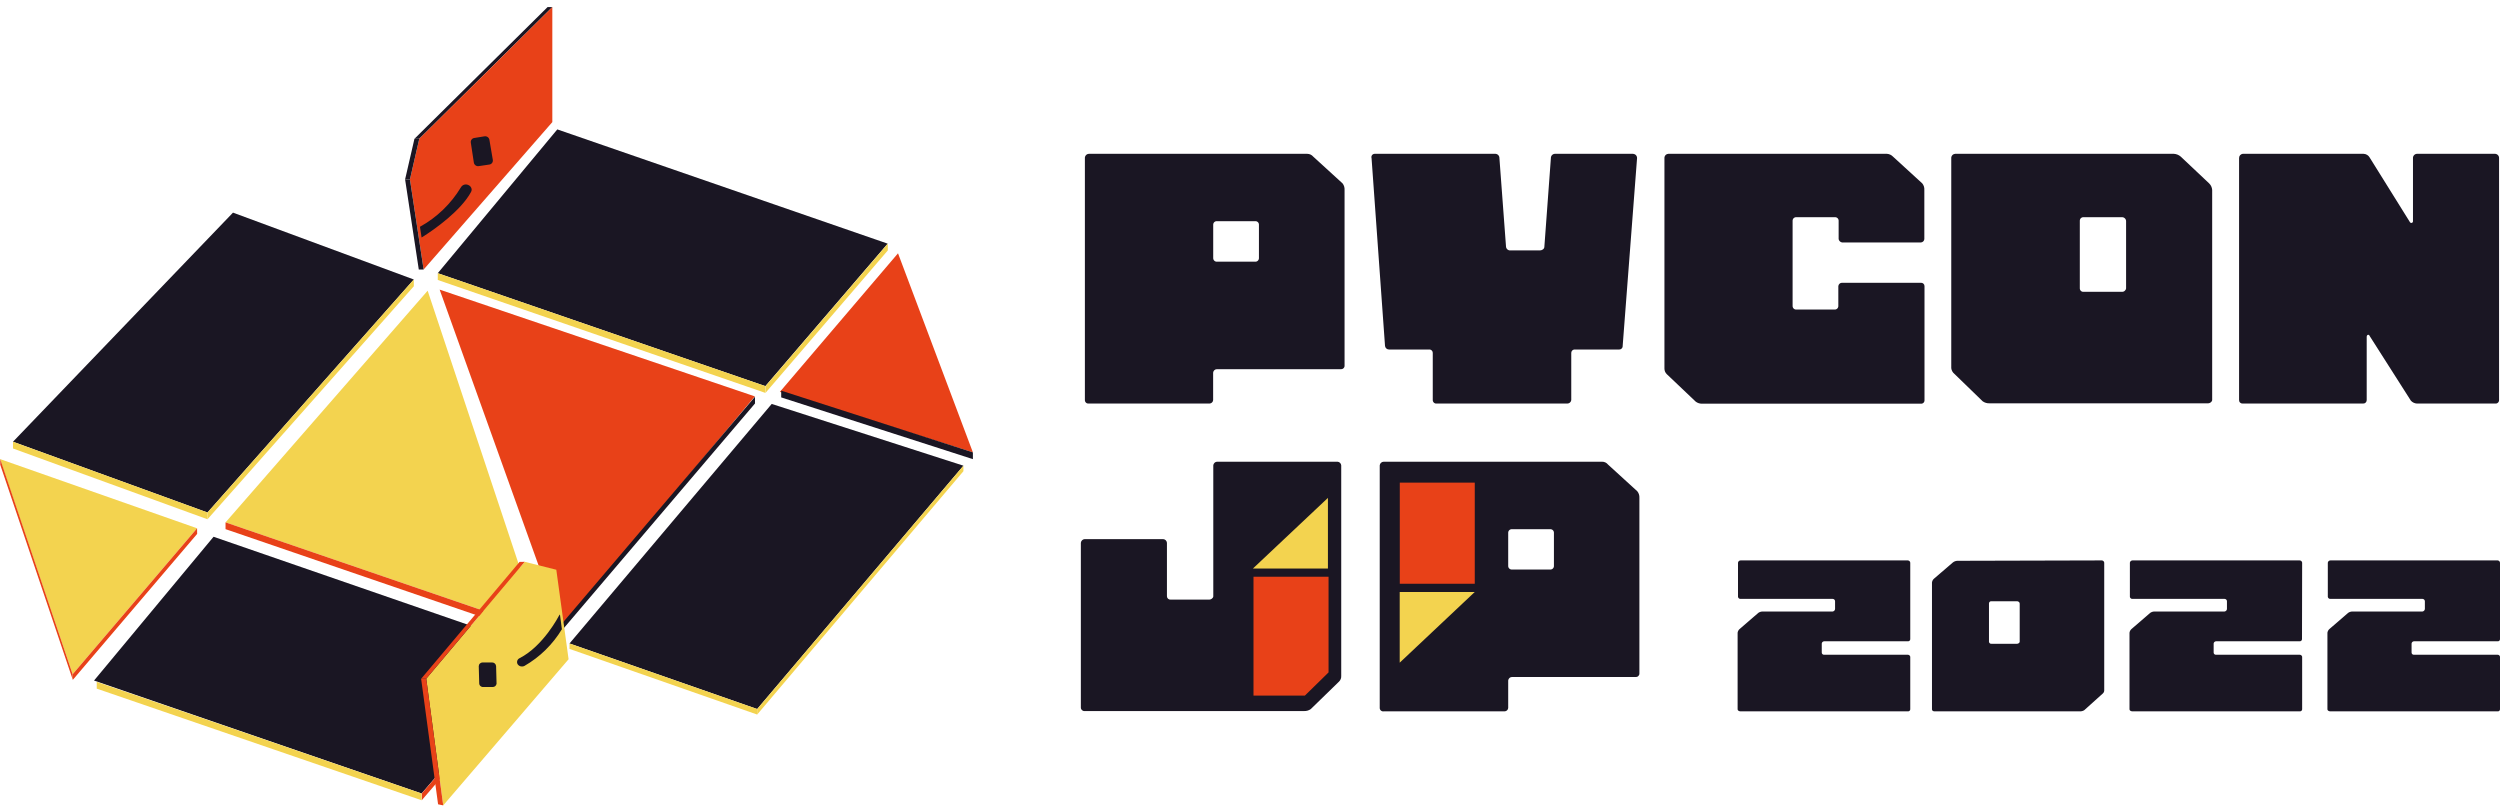
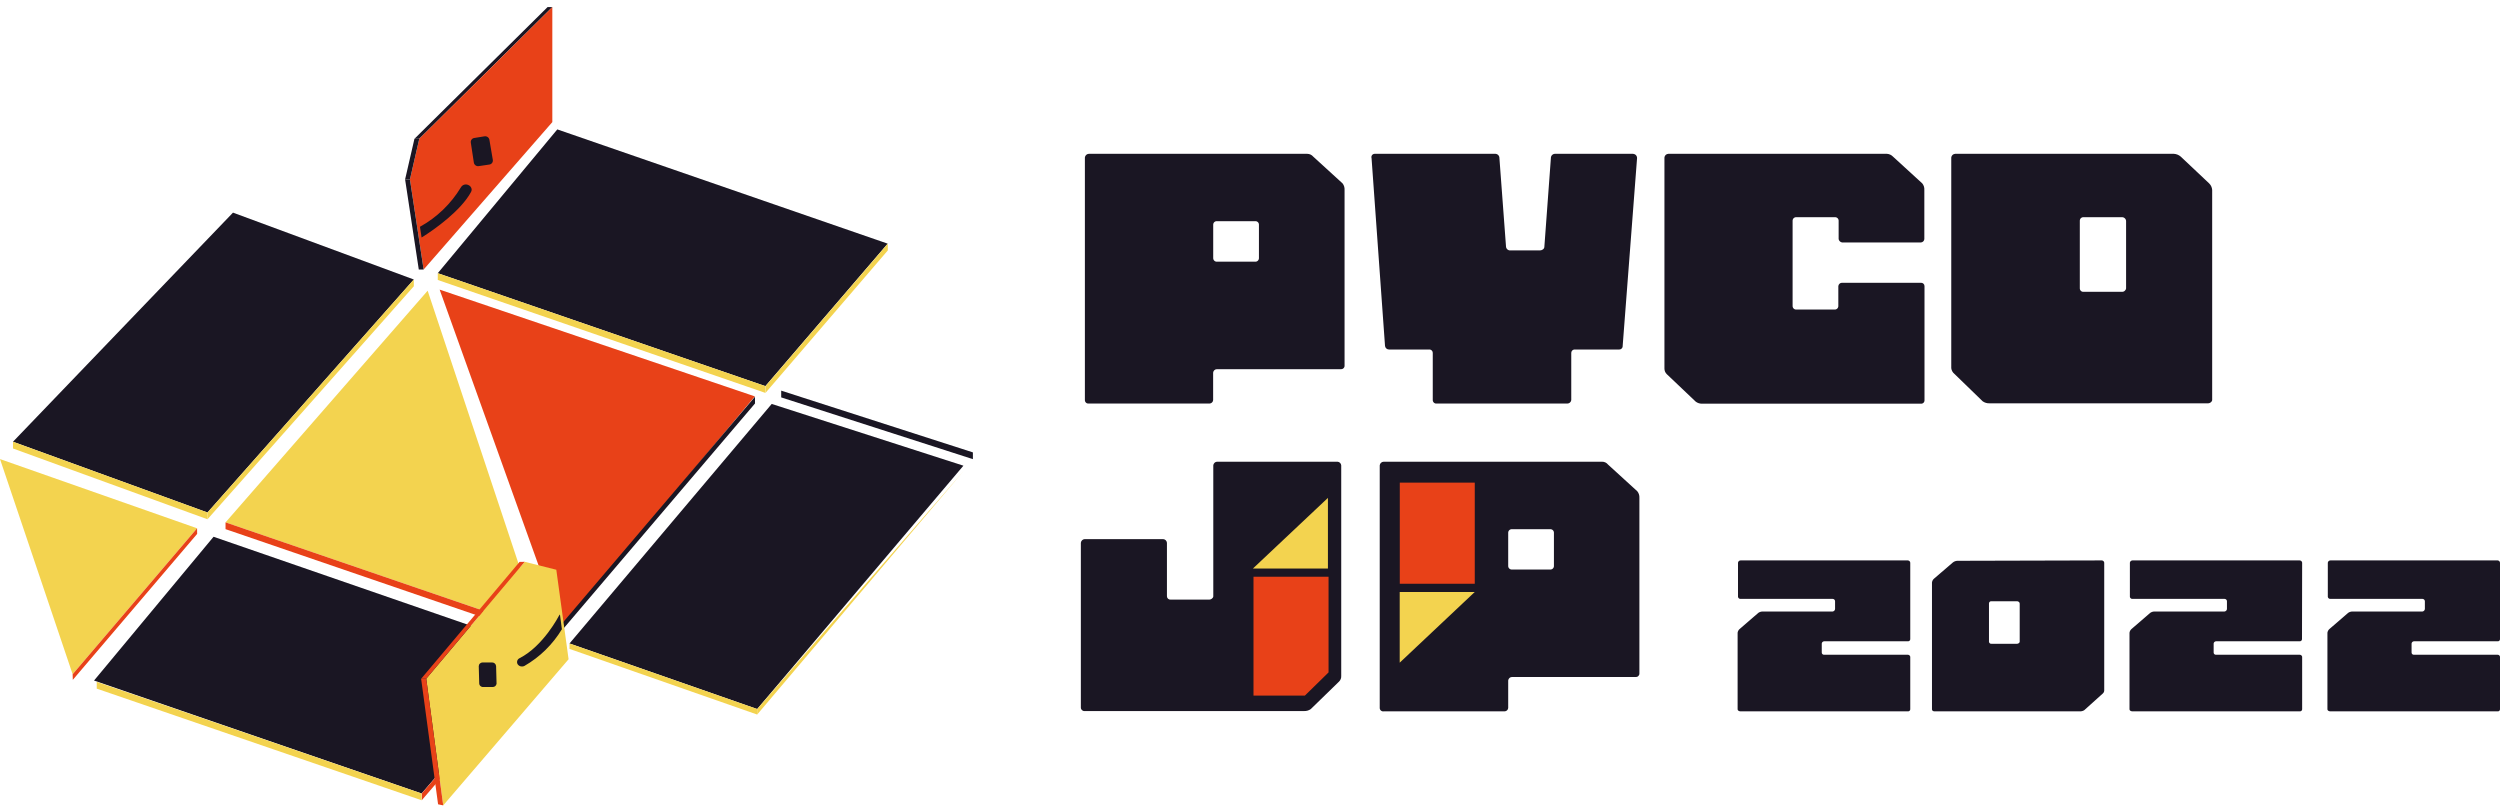
<svg xmlns="http://www.w3.org/2000/svg" width="200" height="65" viewBox="0 0 200 65" fill="none">
  <path d="M104.579 12.306C104.671 12.306 104.761 12.326 104.844 12.365C104.926 12.404 105 12.46 105.058 12.53L107.404 14.671C107.52 14.819 107.577 15.005 107.565 15.193V29.242C107.568 29.28 107.563 29.319 107.549 29.355C107.536 29.391 107.515 29.424 107.488 29.452C107.461 29.48 107.428 29.501 107.392 29.515C107.356 29.529 107.318 29.536 107.279 29.534H97.362C97.285 29.532 97.21 29.559 97.153 29.61C97.095 29.661 97.059 29.731 97.051 29.808V32.01C97.045 32.083 97.013 32.151 96.96 32.201C96.907 32.252 96.838 32.281 96.765 32.284H87.103C87.064 32.289 87.024 32.286 86.986 32.275C86.949 32.264 86.914 32.244 86.884 32.218C86.855 32.192 86.831 32.16 86.815 32.124C86.799 32.088 86.791 32.05 86.791 32.01V12.599C86.799 12.521 86.835 12.448 86.892 12.394C86.949 12.34 87.024 12.309 87.103 12.306H104.579ZM97.057 20.637C97.055 20.678 97.062 20.719 97.077 20.757C97.092 20.794 97.115 20.829 97.145 20.857C97.174 20.885 97.21 20.907 97.248 20.921C97.287 20.934 97.328 20.939 97.368 20.936H100.404C100.445 20.939 100.486 20.934 100.525 20.921C100.563 20.907 100.598 20.885 100.628 20.857C100.657 20.829 100.68 20.794 100.695 20.757C100.711 20.719 100.717 20.678 100.715 20.637V17.987C100.718 17.946 100.711 17.906 100.696 17.868C100.68 17.83 100.657 17.796 100.628 17.768C100.598 17.741 100.563 17.72 100.524 17.707C100.486 17.694 100.445 17.69 100.404 17.694H97.368C97.328 17.69 97.287 17.694 97.249 17.707C97.21 17.72 97.175 17.741 97.145 17.768C97.115 17.796 97.092 17.83 97.077 17.868C97.062 17.906 97.055 17.946 97.057 17.987V20.637Z" fill="#1A1623" />
  <path d="M130.654 12.306C130.74 12.313 130.82 12.352 130.878 12.415C130.936 12.479 130.967 12.562 130.965 12.649L129.814 27.668C129.817 27.706 129.811 27.745 129.798 27.781C129.784 27.817 129.764 27.85 129.736 27.878C129.709 27.906 129.677 27.927 129.641 27.941C129.605 27.955 129.566 27.962 129.528 27.96H125.988C125.951 27.957 125.914 27.962 125.88 27.975C125.845 27.987 125.813 28.006 125.786 28.031C125.759 28.056 125.738 28.087 125.723 28.121C125.709 28.154 125.701 28.191 125.701 28.227V32.01C125.691 32.086 125.654 32.155 125.597 32.205C125.54 32.255 125.466 32.283 125.39 32.284H114.932C114.893 32.288 114.854 32.285 114.817 32.273C114.779 32.261 114.745 32.242 114.716 32.216C114.686 32.19 114.663 32.158 114.647 32.123C114.63 32.088 114.621 32.049 114.621 32.01V28.227C114.621 28.191 114.613 28.154 114.599 28.121C114.584 28.087 114.563 28.056 114.536 28.031C114.509 28.006 114.477 27.987 114.443 27.975C114.408 27.962 114.371 27.957 114.335 27.96H111.112C111.033 27.959 110.957 27.928 110.9 27.874C110.842 27.82 110.807 27.746 110.801 27.668L109.724 12.649C109.712 12.61 109.708 12.57 109.714 12.53C109.72 12.49 109.735 12.452 109.758 12.419C109.781 12.386 109.811 12.358 109.846 12.339C109.881 12.319 109.921 12.308 109.961 12.306H119.642C119.728 12.311 119.809 12.35 119.867 12.414C119.925 12.478 119.956 12.562 119.953 12.649L120.482 19.741C120.491 19.826 120.533 19.905 120.599 19.959C120.666 20.014 120.751 20.041 120.836 20.034H123.188C123.356 20.034 123.549 19.922 123.549 19.741L124.071 12.649C124.068 12.562 124.099 12.478 124.157 12.414C124.215 12.35 124.296 12.311 124.382 12.306H130.654Z" fill="#1A1623" />
  <path d="M153.674 22.622C153.71 22.619 153.747 22.624 153.782 22.637C153.817 22.649 153.848 22.668 153.875 22.693C153.902 22.718 153.923 22.749 153.938 22.782C153.953 22.816 153.96 22.852 153.96 22.889V32.01C153.963 32.048 153.957 32.087 153.944 32.123C153.93 32.159 153.909 32.192 153.882 32.219C153.855 32.246 153.822 32.267 153.786 32.28C153.75 32.294 153.712 32.299 153.674 32.296H136.141C135.969 32.294 135.801 32.238 135.662 32.135L133.342 29.932C133.281 29.873 133.234 29.802 133.201 29.724C133.169 29.646 133.154 29.562 133.155 29.478V12.599C133.162 12.521 133.198 12.448 133.255 12.394C133.313 12.34 133.387 12.309 133.466 12.306H150.961C151.143 12.318 151.314 12.398 151.44 12.53L153.78 14.671C153.9 14.817 153.96 15.004 153.947 15.193V19.131C153.94 19.203 153.907 19.27 153.854 19.319C153.802 19.368 153.733 19.396 153.661 19.399H147.377C147.308 19.39 147.243 19.359 147.191 19.311C147.14 19.263 147.105 19.2 147.091 19.131V17.669C147.093 17.629 147.087 17.588 147.071 17.551C147.056 17.513 147.033 17.479 147.003 17.451C146.974 17.423 146.939 17.402 146.9 17.39C146.861 17.377 146.821 17.372 146.78 17.377H143.719C143.679 17.372 143.638 17.377 143.599 17.39C143.561 17.402 143.526 17.423 143.496 17.451C143.466 17.479 143.443 17.513 143.428 17.551C143.413 17.588 143.406 17.629 143.408 17.669V24.47C143.406 24.51 143.413 24.551 143.428 24.588C143.443 24.626 143.466 24.66 143.496 24.688C143.526 24.716 143.561 24.737 143.599 24.75C143.638 24.762 143.679 24.767 143.719 24.762H146.755C146.796 24.767 146.837 24.762 146.875 24.75C146.914 24.737 146.949 24.716 146.979 24.688C147.008 24.66 147.031 24.626 147.046 24.588C147.062 24.551 147.068 24.51 147.066 24.47V22.889C147.073 22.817 147.105 22.75 147.158 22.701C147.211 22.651 147.28 22.623 147.353 22.622H153.674Z" fill="#1A1623" />
  <path d="M176.731 14.671C176.874 14.809 176.96 14.995 176.974 15.193V31.991C176.974 32.153 176.781 32.265 176.663 32.265H159.162C158.966 32.274 158.773 32.217 158.614 32.103L156.343 29.901C156.275 29.845 156.218 29.776 156.177 29.698C156.135 29.62 156.109 29.535 156.101 29.447V12.599C156.109 12.521 156.145 12.449 156.202 12.395C156.259 12.342 156.334 12.31 156.412 12.306H173.913C174.115 12.318 174.308 12.397 174.461 12.53L176.731 14.671ZM169.732 23.343C169.815 23.354 169.9 23.331 169.966 23.28C170.032 23.229 170.076 23.153 170.087 23.07V17.669C170.083 17.627 170.071 17.585 170.051 17.548C170.031 17.51 170.003 17.476 169.97 17.449C169.937 17.422 169.899 17.402 169.859 17.389C169.818 17.377 169.775 17.373 169.732 17.377H166.696C166.656 17.372 166.615 17.377 166.576 17.39C166.538 17.402 166.502 17.423 166.473 17.451C166.443 17.479 166.42 17.513 166.405 17.551C166.39 17.588 166.383 17.629 166.385 17.669V23.07C166.385 23.109 166.393 23.148 166.409 23.184C166.425 23.22 166.448 23.252 166.478 23.278C166.507 23.304 166.542 23.323 166.58 23.334C166.617 23.346 166.657 23.349 166.696 23.343H169.732Z" fill="#1A1623" />
-   <path d="M199.614 12.306C199.7 12.311 199.781 12.35 199.84 12.414C199.898 12.478 199.929 12.562 199.925 12.649V32.01C199.926 32.05 199.917 32.088 199.901 32.124C199.885 32.16 199.862 32.192 199.832 32.218C199.803 32.244 199.768 32.264 199.73 32.275C199.693 32.286 199.653 32.289 199.614 32.284H193.349C193.165 32.273 192.993 32.19 192.87 32.054L189.572 26.877C189.523 26.722 189.336 26.765 189.336 26.946V32.01C189.336 32.047 189.329 32.084 189.314 32.118C189.3 32.152 189.278 32.183 189.251 32.208C189.225 32.234 189.193 32.254 189.158 32.267C189.124 32.28 189.087 32.286 189.05 32.284H179.413C179.375 32.287 179.338 32.281 179.303 32.269C179.268 32.256 179.236 32.236 179.209 32.21C179.182 32.185 179.161 32.154 179.146 32.119C179.132 32.084 179.125 32.047 179.126 32.01V12.649C179.123 12.566 179.15 12.485 179.203 12.422C179.256 12.358 179.331 12.317 179.413 12.306H189.093C189.191 12.31 189.287 12.339 189.371 12.391C189.455 12.442 189.524 12.513 189.572 12.599L192.801 17.781C192.817 17.803 192.839 17.82 192.865 17.828C192.89 17.837 192.918 17.838 192.944 17.831C192.97 17.823 192.993 17.808 193.009 17.787C193.026 17.766 193.036 17.74 193.038 17.713V12.649C193.034 12.562 193.065 12.478 193.123 12.414C193.182 12.35 193.263 12.311 193.349 12.306H199.614Z" fill="#1A1623" />
  <path d="M152.821 51.135C152.821 51.159 152.815 51.183 152.805 51.204C152.794 51.226 152.78 51.245 152.762 51.261C152.743 51.277 152.722 51.289 152.699 51.296C152.676 51.303 152.652 51.306 152.628 51.303H145.928C145.881 51.306 145.837 51.325 145.803 51.356C145.769 51.388 145.747 51.431 145.741 51.477V52.205C145.741 52.229 145.746 52.253 145.755 52.275C145.765 52.297 145.779 52.317 145.796 52.333C145.814 52.349 145.835 52.362 145.857 52.37C145.88 52.378 145.904 52.381 145.928 52.379H152.628C152.674 52.38 152.718 52.397 152.754 52.426C152.789 52.455 152.813 52.496 152.821 52.541V56.747C152.82 56.77 152.813 56.793 152.803 56.814C152.792 56.835 152.777 56.854 152.759 56.869C152.741 56.884 152.72 56.895 152.698 56.902C152.675 56.909 152.652 56.911 152.628 56.909H139.246C139.121 56.909 139.009 56.84 139.009 56.747V50.619C139.025 50.503 139.082 50.397 139.171 50.32L140.67 49.026C140.773 48.957 140.895 48.92 141.019 48.92H146.618C146.668 48.913 146.715 48.889 146.749 48.851C146.783 48.814 146.803 48.766 146.805 48.715V48.093C146.803 48.044 146.783 47.998 146.748 47.965C146.713 47.931 146.667 47.912 146.618 47.912H139.246C139.197 47.916 139.15 47.901 139.111 47.871C139.073 47.842 139.048 47.798 139.04 47.751V45.013C139.048 44.964 139.072 44.918 139.11 44.885C139.148 44.852 139.196 44.834 139.246 44.833H152.628C152.677 44.835 152.722 44.855 152.758 44.888C152.793 44.921 152.815 44.965 152.821 45.013V51.135Z" fill="#1A1623" />
  <path d="M168.146 44.833C168.194 44.835 168.24 44.855 168.275 44.888C168.31 44.921 168.333 44.965 168.338 45.013V55.204C168.342 55.255 168.334 55.306 168.314 55.354C168.295 55.401 168.265 55.444 168.227 55.478L166.74 56.815C166.632 56.883 166.506 56.915 166.379 56.909H154.763C154.638 56.909 154.558 56.84 154.558 56.747V46.606C154.57 46.485 154.628 46.374 154.719 46.295L156.225 45.001C156.328 44.918 156.454 44.87 156.586 44.864L168.146 44.833ZM159.311 48.099C159.286 48.096 159.261 48.099 159.237 48.107C159.213 48.115 159.191 48.128 159.173 48.145C159.155 48.162 159.14 48.183 159.131 48.206C159.121 48.229 159.117 48.254 159.118 48.279V51.34C159.12 51.364 159.126 51.387 159.137 51.408C159.147 51.429 159.162 51.447 159.18 51.462C159.198 51.478 159.219 51.489 159.241 51.496C159.264 51.502 159.288 51.505 159.311 51.502H161.37C161.445 51.502 161.576 51.434 161.576 51.34V48.279C161.576 48.167 161.445 48.099 161.37 48.099H159.311Z" fill="#1A1623" />
  <path d="M184.16 51.135C184.159 51.159 184.153 51.183 184.143 51.204C184.133 51.226 184.118 51.245 184.1 51.261C184.082 51.277 184.061 51.289 184.038 51.296C184.015 51.303 183.991 51.306 183.967 51.303H177.279C177.232 51.306 177.188 51.325 177.154 51.356C177.12 51.388 177.098 51.431 177.092 51.477V52.205C177.092 52.229 177.097 52.253 177.106 52.275C177.116 52.297 177.13 52.317 177.147 52.333C177.165 52.349 177.186 52.362 177.208 52.37C177.231 52.378 177.255 52.381 177.279 52.379H183.979C184.025 52.38 184.07 52.397 184.105 52.426C184.14 52.455 184.164 52.496 184.172 52.541V56.747C184.171 56.77 184.165 56.793 184.154 56.814C184.143 56.835 184.128 56.854 184.11 56.869C184.092 56.884 184.072 56.895 184.049 56.902C184.027 56.909 184.003 56.911 183.979 56.909H170.597C170.472 56.909 170.36 56.84 170.36 56.747V50.619C170.376 50.503 170.434 50.397 170.522 50.32L172.022 49.026C172.125 48.957 172.246 48.92 172.37 48.92H177.969C178.02 48.913 178.066 48.889 178.1 48.851C178.134 48.814 178.154 48.766 178.156 48.715V48.093C178.154 48.044 178.134 47.998 178.099 47.965C178.064 47.931 178.018 47.912 177.969 47.912H170.597C170.548 47.916 170.501 47.901 170.463 47.871C170.425 47.842 170.399 47.798 170.391 47.751V45.013C170.399 44.964 170.423 44.918 170.461 44.885C170.499 44.852 170.547 44.834 170.597 44.833H183.979C184.028 44.835 184.073 44.855 184.109 44.888C184.144 44.921 184.167 44.965 184.172 45.013L184.16 51.135Z" fill="#1A1623" />
  <path d="M200 51.135C200 51.159 199.995 51.182 199.986 51.204C199.976 51.226 199.962 51.245 199.945 51.261C199.927 51.277 199.906 51.289 199.883 51.296C199.861 51.303 199.837 51.306 199.813 51.303H193.113C193.066 51.306 193.022 51.325 192.988 51.356C192.954 51.388 192.932 51.431 192.926 51.477V52.205C192.926 52.229 192.931 52.253 192.94 52.275C192.95 52.297 192.964 52.317 192.981 52.333C192.999 52.349 193.02 52.362 193.042 52.37C193.065 52.378 193.089 52.381 193.113 52.379H199.813C199.859 52.379 199.903 52.395 199.937 52.425C199.972 52.455 199.994 52.496 200 52.541V56.747C199.999 56.77 199.994 56.793 199.984 56.814C199.974 56.835 199.96 56.853 199.942 56.869C199.925 56.884 199.904 56.895 199.882 56.902C199.86 56.909 199.837 56.911 199.813 56.909H186.431C186.306 56.909 186.194 56.84 186.194 56.747V50.619C186.21 50.503 186.268 50.397 186.356 50.32L187.856 49.026C187.959 48.957 188.08 48.92 188.204 48.92H193.803C193.853 48.912 193.898 48.887 193.932 48.85C193.966 48.813 193.987 48.765 193.99 48.715V48.093C193.987 48.045 193.966 48 193.932 47.966C193.897 47.933 193.851 47.914 193.803 47.912H186.431C186.382 47.916 186.335 47.901 186.297 47.871C186.258 47.842 186.233 47.798 186.225 47.751V45.013C186.233 44.964 186.257 44.918 186.295 44.885C186.333 44.852 186.381 44.834 186.431 44.833H199.813C199.861 44.835 199.906 44.855 199.94 44.888C199.974 44.921 199.996 44.966 200 45.013V51.135Z" fill="#1A1623" />
  <path d="M107.012 36.938C107.086 36.945 107.156 36.978 107.208 37.032C107.26 37.085 107.292 37.155 107.298 37.23V54.072C107.303 54.154 107.291 54.237 107.262 54.314C107.233 54.391 107.188 54.462 107.13 54.52L104.859 56.729C104.699 56.841 104.506 56.896 104.311 56.884H86.779C86.741 56.889 86.702 56.885 86.665 56.873C86.628 56.862 86.594 56.843 86.565 56.818C86.536 56.793 86.512 56.762 86.495 56.728C86.479 56.693 86.469 56.655 86.468 56.617V43.421C86.477 43.343 86.513 43.271 86.57 43.217C86.627 43.164 86.701 43.132 86.779 43.128H93.044C93.123 43.131 93.197 43.162 93.255 43.216C93.312 43.27 93.348 43.342 93.355 43.421V47.701C93.355 47.738 93.362 47.774 93.377 47.808C93.392 47.842 93.413 47.872 93.44 47.897C93.467 47.922 93.499 47.942 93.533 47.954C93.568 47.966 93.605 47.971 93.641 47.969H96.752C96.87 47.969 97.063 47.857 97.063 47.701V37.23C97.069 37.155 97.1 37.085 97.153 37.032C97.205 36.978 97.275 36.945 97.349 36.938H107.012Z" fill="#1A1623" />
  <path d="M128.166 36.938C128.256 36.935 128.346 36.955 128.428 36.994C128.51 37.032 128.582 37.09 128.638 37.161L130.984 39.302C131.102 39.447 131.162 39.631 131.152 39.818V53.867C131.155 53.905 131.149 53.944 131.136 53.98C131.122 54.016 131.101 54.049 131.074 54.077C131.047 54.105 131.015 54.126 130.979 54.14C130.943 54.154 130.904 54.161 130.866 54.159H120.967C120.891 54.158 120.817 54.186 120.759 54.236C120.702 54.287 120.665 54.357 120.656 54.433V56.641C120.649 56.713 120.616 56.779 120.563 56.829C120.51 56.878 120.442 56.906 120.37 56.909H110.689C110.651 56.914 110.611 56.911 110.574 56.9C110.537 56.889 110.503 56.87 110.473 56.845C110.444 56.82 110.42 56.789 110.404 56.754C110.387 56.718 110.378 56.68 110.378 56.641V37.23C110.385 37.152 110.421 37.079 110.478 37.025C110.536 36.971 110.61 36.94 110.689 36.938H128.166ZM120.656 45.268C120.654 45.309 120.661 45.349 120.676 45.387C120.691 45.425 120.714 45.459 120.744 45.486C120.773 45.514 120.809 45.535 120.847 45.548C120.886 45.561 120.927 45.565 120.967 45.561H124.003C124.044 45.565 124.085 45.561 124.123 45.548C124.162 45.535 124.197 45.514 124.226 45.486C124.256 45.459 124.279 45.425 124.294 45.387C124.31 45.349 124.316 45.309 124.314 45.268V42.63C124.316 42.59 124.31 42.549 124.294 42.511C124.279 42.474 124.256 42.44 124.226 42.412C124.197 42.384 124.162 42.363 124.123 42.35C124.085 42.337 124.044 42.333 124.003 42.338H120.967C120.927 42.333 120.886 42.337 120.847 42.35C120.809 42.363 120.773 42.384 120.744 42.412C120.714 42.44 120.691 42.474 120.676 42.511C120.661 42.549 120.654 42.59 120.656 42.63V45.268Z" fill="#1A1623" />
  <path d="M106.234 39.831V45.48H100.236L106.234 39.831Z" fill="#F3D34F" />
  <path d="M117.98 47.359H111.977V53.014L117.98 47.359Z" fill="#F3D34F" />
  <path d="M117.981 38.611H111.983V46.7H117.981V38.611Z" fill="#E84118" />
  <path d="M106.284 46.139V53.792L104.393 55.646H100.28V46.139H106.284Z" fill="#E84118" />
  <path d="M44.883 50.245L60.387 31.711L35.171 23.169L44.883 50.245Z" fill="#E84118" />
  <path d="M44.454 51.017L60.4 32.278V31.736L44.454 50.476V51.017Z" fill="#1A1623" />
-   <path d="M71.841 20.264L62.39 31.35L77.832 36.191L71.841 20.264Z" fill="#E84118" />
  <path d="M62.496 31.251V31.792L77.832 36.732V36.191L62.496 31.251Z" fill="#1A1623" />
  <path d="M33.105 22.36L18.64 17.01L1.039 35.339L16.599 41L33.105 22.36Z" fill="#1A1623" />
  <path d="M16.599 41.542L33.105 22.902V22.36L16.599 41V41.542Z" fill="#F3D34F" />
  <path d="M16.599 41L1.039 35.339V35.88L16.599 41.542V41Z" fill="#F3D34F" />
  <path d="M71.013 19.492L44.584 10.352L35.022 21.856L61.227 30.89L71.013 19.492Z" fill="#1A1623" />
  <path d="M61.24 31.431L71.026 20.033V19.492L61.24 30.89V31.431Z" fill="#F3D34F" />
  <path d="M61.227 30.89L35.022 21.856V22.398L61.227 31.431V30.89Z" fill="#F3D34F" />
  <path d="M43.514 52.081L17.085 42.941L7.522 54.445L33.727 63.479L43.514 52.081Z" fill="#1A1623" />
  <path d="M33.74 64.02L43.526 52.622V52.081L33.74 63.479V64.02Z" fill="#E84118" />
  <path d="M33.727 63.479L7.739 54.551V55.092L33.727 64.02V63.479Z" fill="#F3D34F" />
  <path d="M18.043 41.791L43.259 50.432L34.212 23.256L18.043 41.791Z" fill="#F3D34F" />
  <path d="M18.043 42.332L43.259 50.974V50.432L18.043 41.79V42.332Z" fill="#E84118" />
  <path d="M5.811 53.941L15.766 42.263L0 36.726L5.811 53.941Z" fill="#F3D34F" />
  <path d="M5.823 54.389L15.772 42.711L15.766 42.263L5.811 53.941L5.823 54.389Z" fill="#E84118" />
-   <path d="M0.019 36.732V37.18L5.824 54.389L5.811 53.941L0.019 36.732Z" fill="#E84118" />
  <path d="M77.073 37.255L61.737 32.315L45.561 51.478L60.574 56.722L77.073 37.255Z" fill="#1A1623" />
-   <path d="M60.574 56.722V57.164L77.073 37.697V37.255L60.574 56.722Z" fill="#F3D34F" />
+   <path d="M60.574 56.722V57.164L77.073 37.697L60.574 56.722Z" fill="#F3D34F" />
  <path d="M45.561 51.478V51.913L60.574 57.164V56.723L45.561 51.478Z" fill="#F3D34F" />
  <path d="M33.541 11.105H33.155L43.806 0.566H44.186L33.541 11.105Z" fill="#1A1623" />
  <path d="M44.186 0.566V9.768L33.889 21.564L32.794 14.353L33.541 11.105L44.186 0.566Z" fill="#E84118" />
  <path d="M33.889 21.564H33.503L32.408 14.353H32.794L33.889 21.564Z" fill="#1A1623" />
  <path d="M32.794 14.353H32.408L33.155 11.105H33.541L32.794 14.353Z" fill="#1A1623" />
  <path d="M41.978 44.945L44.504 45.579L45.487 52.74L35.457 64.431L34.101 54.296L41.978 44.945Z" fill="#F3D34F" />
  <path d="M35.457 64.431L35.046 64.344L33.69 54.302L34.101 54.296L35.457 64.431Z" fill="#E84118" />
  <path d="M34.101 54.296L33.69 54.302L41.566 44.951L41.977 44.945L34.101 54.296Z" fill="#E84118" />
  <path d="M44.796 49.157C44.762 49.187 44.735 49.222 44.715 49.263C44.715 49.263 43.471 51.689 41.567 52.654C41.523 52.673 41.484 52.702 41.452 52.738C41.419 52.773 41.395 52.816 41.381 52.861C41.366 52.907 41.361 52.956 41.366 53.003C41.372 53.051 41.387 53.097 41.411 53.139C41.45 53.197 41.503 53.244 41.565 53.276C41.627 53.307 41.696 53.322 41.766 53.319C41.831 53.32 41.895 53.305 41.952 53.276C43.185 52.568 44.217 51.557 44.951 50.339L44.796 49.157Z" fill="#1A1623" />
  <path d="M39.42 54.962H38.655C38.615 54.964 38.575 54.959 38.538 54.946C38.5 54.932 38.466 54.912 38.436 54.885C38.406 54.859 38.383 54.826 38.366 54.79C38.349 54.754 38.339 54.715 38.338 54.675L38.3 53.3C38.3 53.22 38.332 53.142 38.39 53.085C38.447 53.028 38.524 52.996 38.605 52.996H39.364C39.445 52.994 39.524 53.023 39.584 53.077C39.644 53.132 39.681 53.207 39.688 53.288L39.725 54.694C39.716 54.768 39.68 54.837 39.624 54.886C39.567 54.935 39.495 54.962 39.42 54.962V54.962Z" fill="#1A1623" />
  <path d="M37.467 14.801C37.363 14.751 37.245 14.742 37.136 14.775C37.026 14.809 36.933 14.883 36.876 14.982C36.08 16.305 34.949 17.395 33.597 18.142L33.727 19.001C34.797 18.341 36.9 16.823 37.684 15.355C37.718 15.296 37.735 15.23 37.734 15.162C37.729 15.083 37.7 15.006 37.653 14.943C37.606 14.879 37.541 14.829 37.467 14.801V14.801Z" fill="#1A1623" />
  <path d="M38.306 13.289L39.14 13.165C39.184 13.16 39.226 13.147 39.264 13.125C39.303 13.104 39.337 13.075 39.363 13.04C39.39 13.005 39.41 12.965 39.42 12.922C39.431 12.879 39.433 12.835 39.426 12.791L39.152 11.18C39.136 11.092 39.085 11.014 39.012 10.963C38.939 10.912 38.848 10.892 38.76 10.906L37.951 11.037C37.908 11.041 37.865 11.055 37.827 11.076C37.788 11.098 37.755 11.127 37.728 11.162C37.701 11.197 37.682 11.237 37.671 11.28C37.66 11.322 37.658 11.367 37.665 11.41L37.908 13.009C37.915 13.054 37.932 13.097 37.956 13.135C37.98 13.173 38.011 13.206 38.048 13.232C38.086 13.258 38.127 13.277 38.172 13.287C38.216 13.296 38.261 13.297 38.306 13.289V13.289Z" fill="#1A1623" />
</svg>